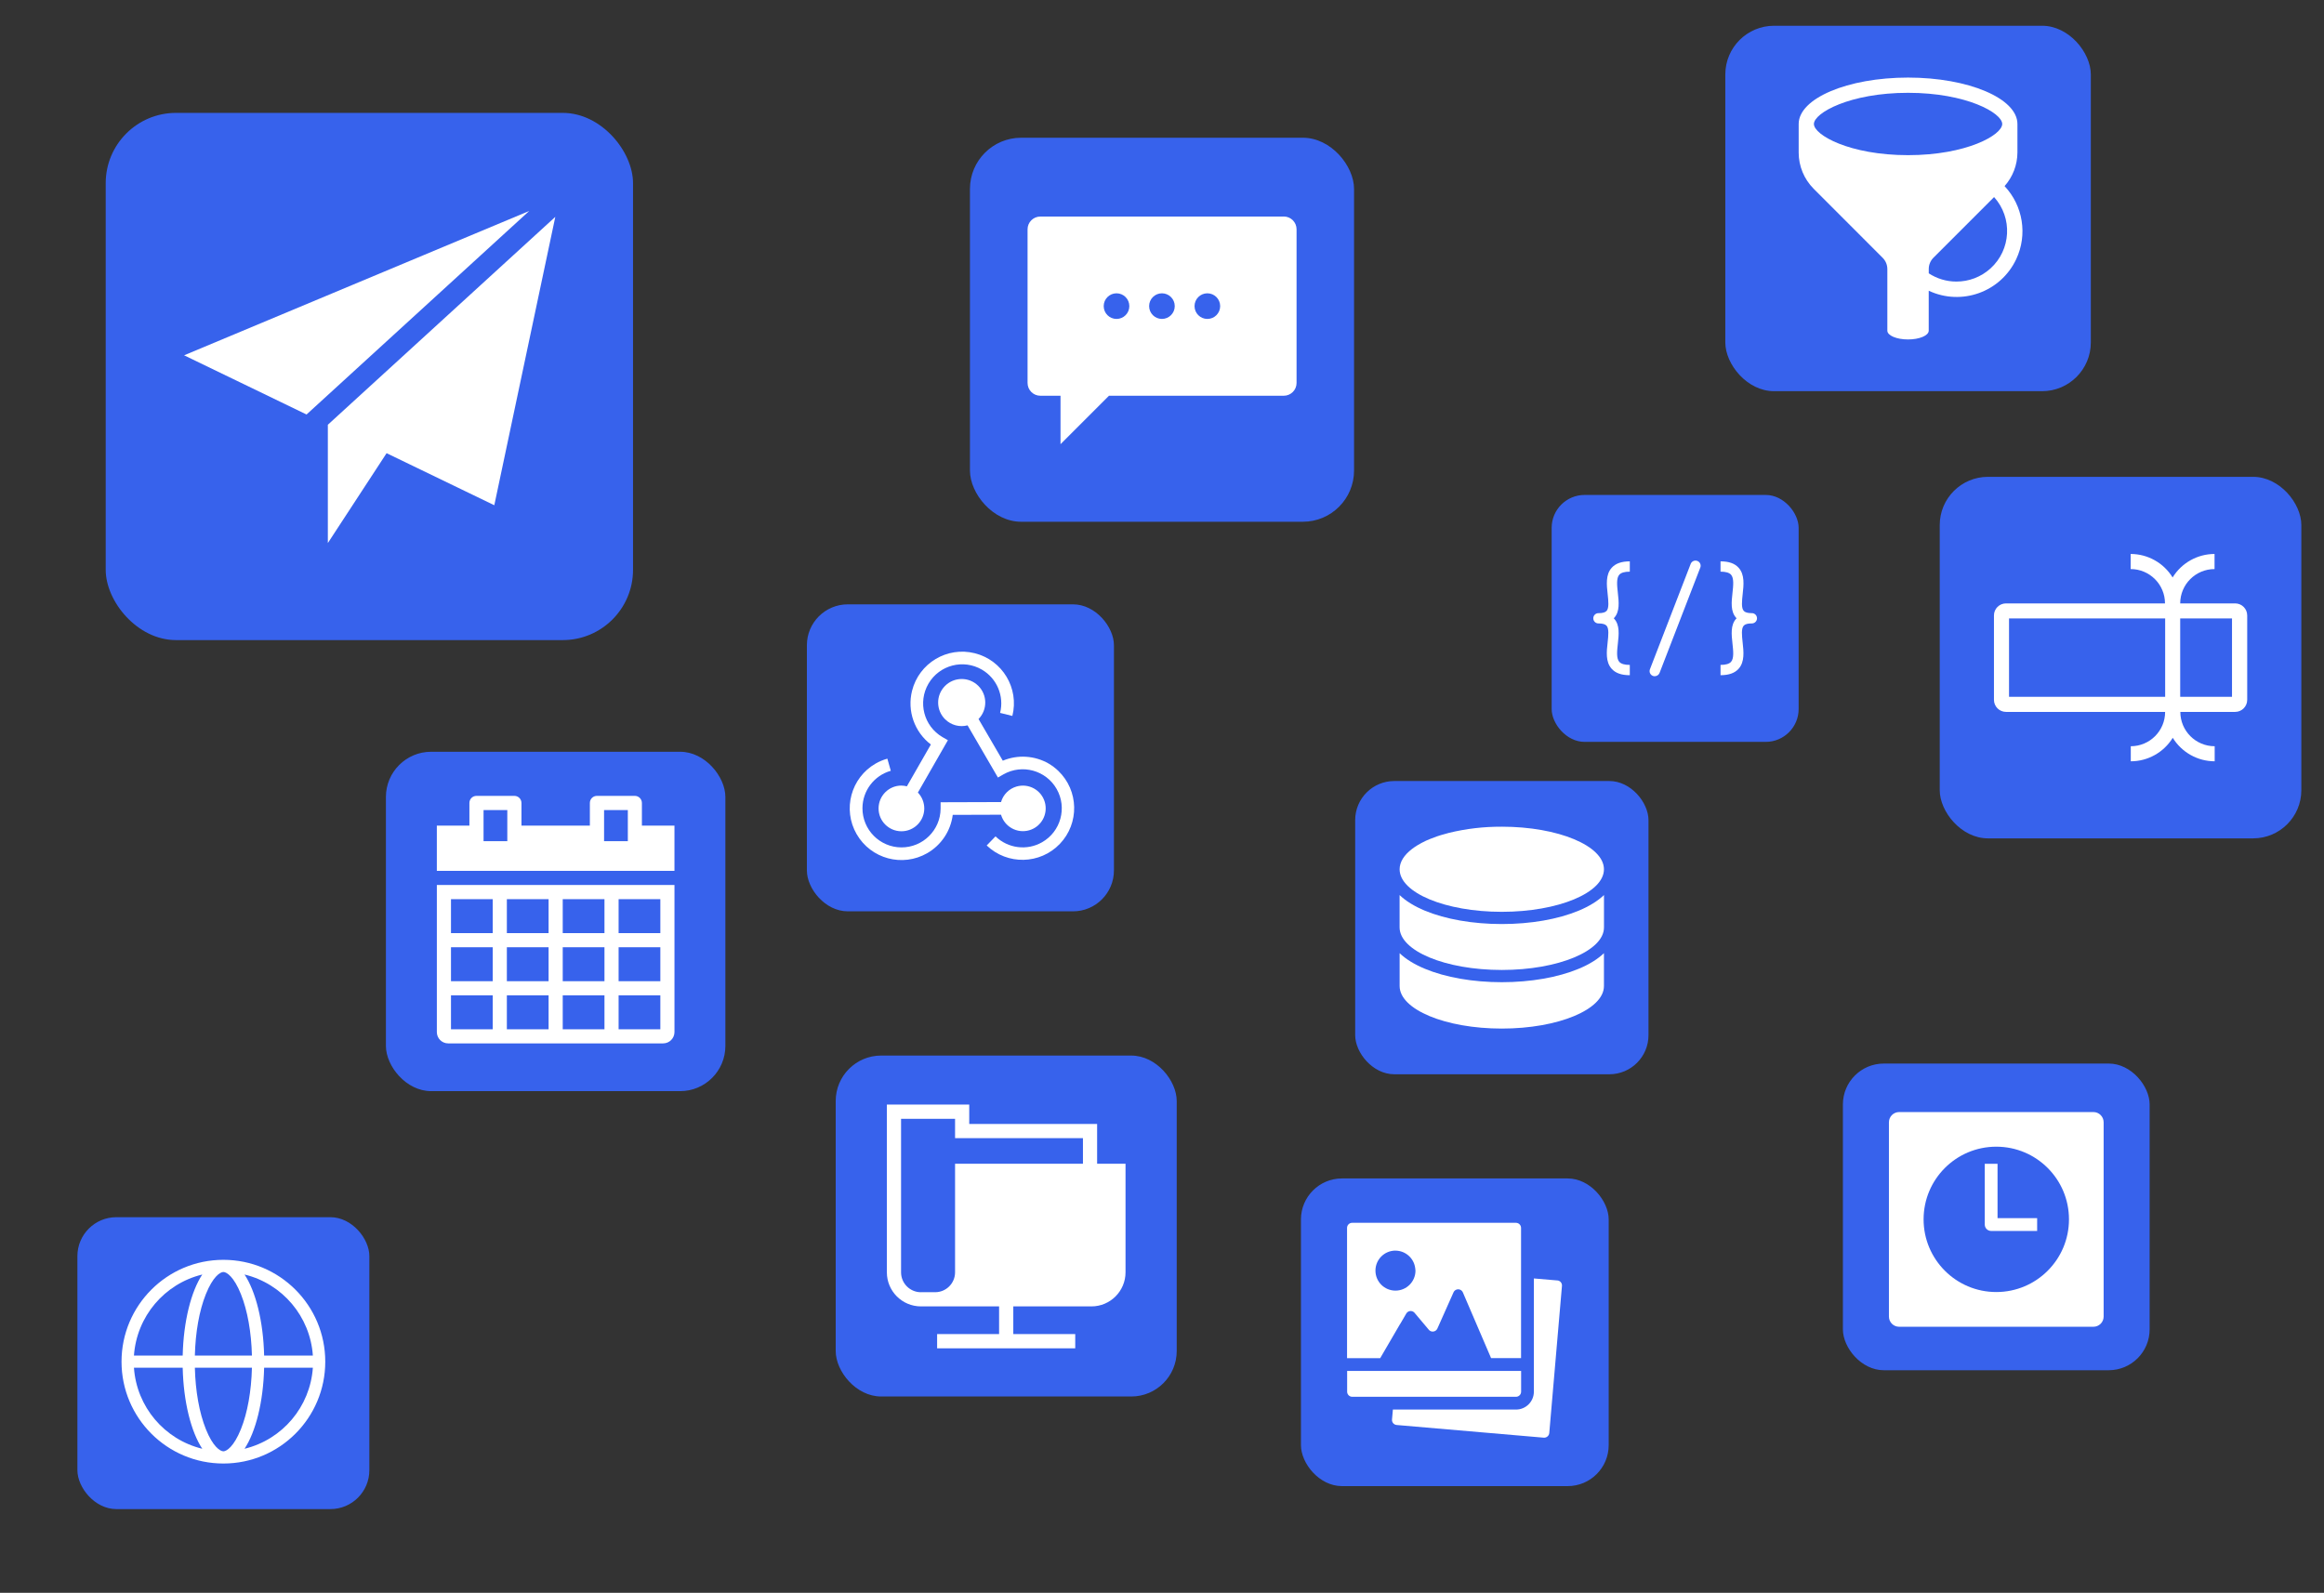
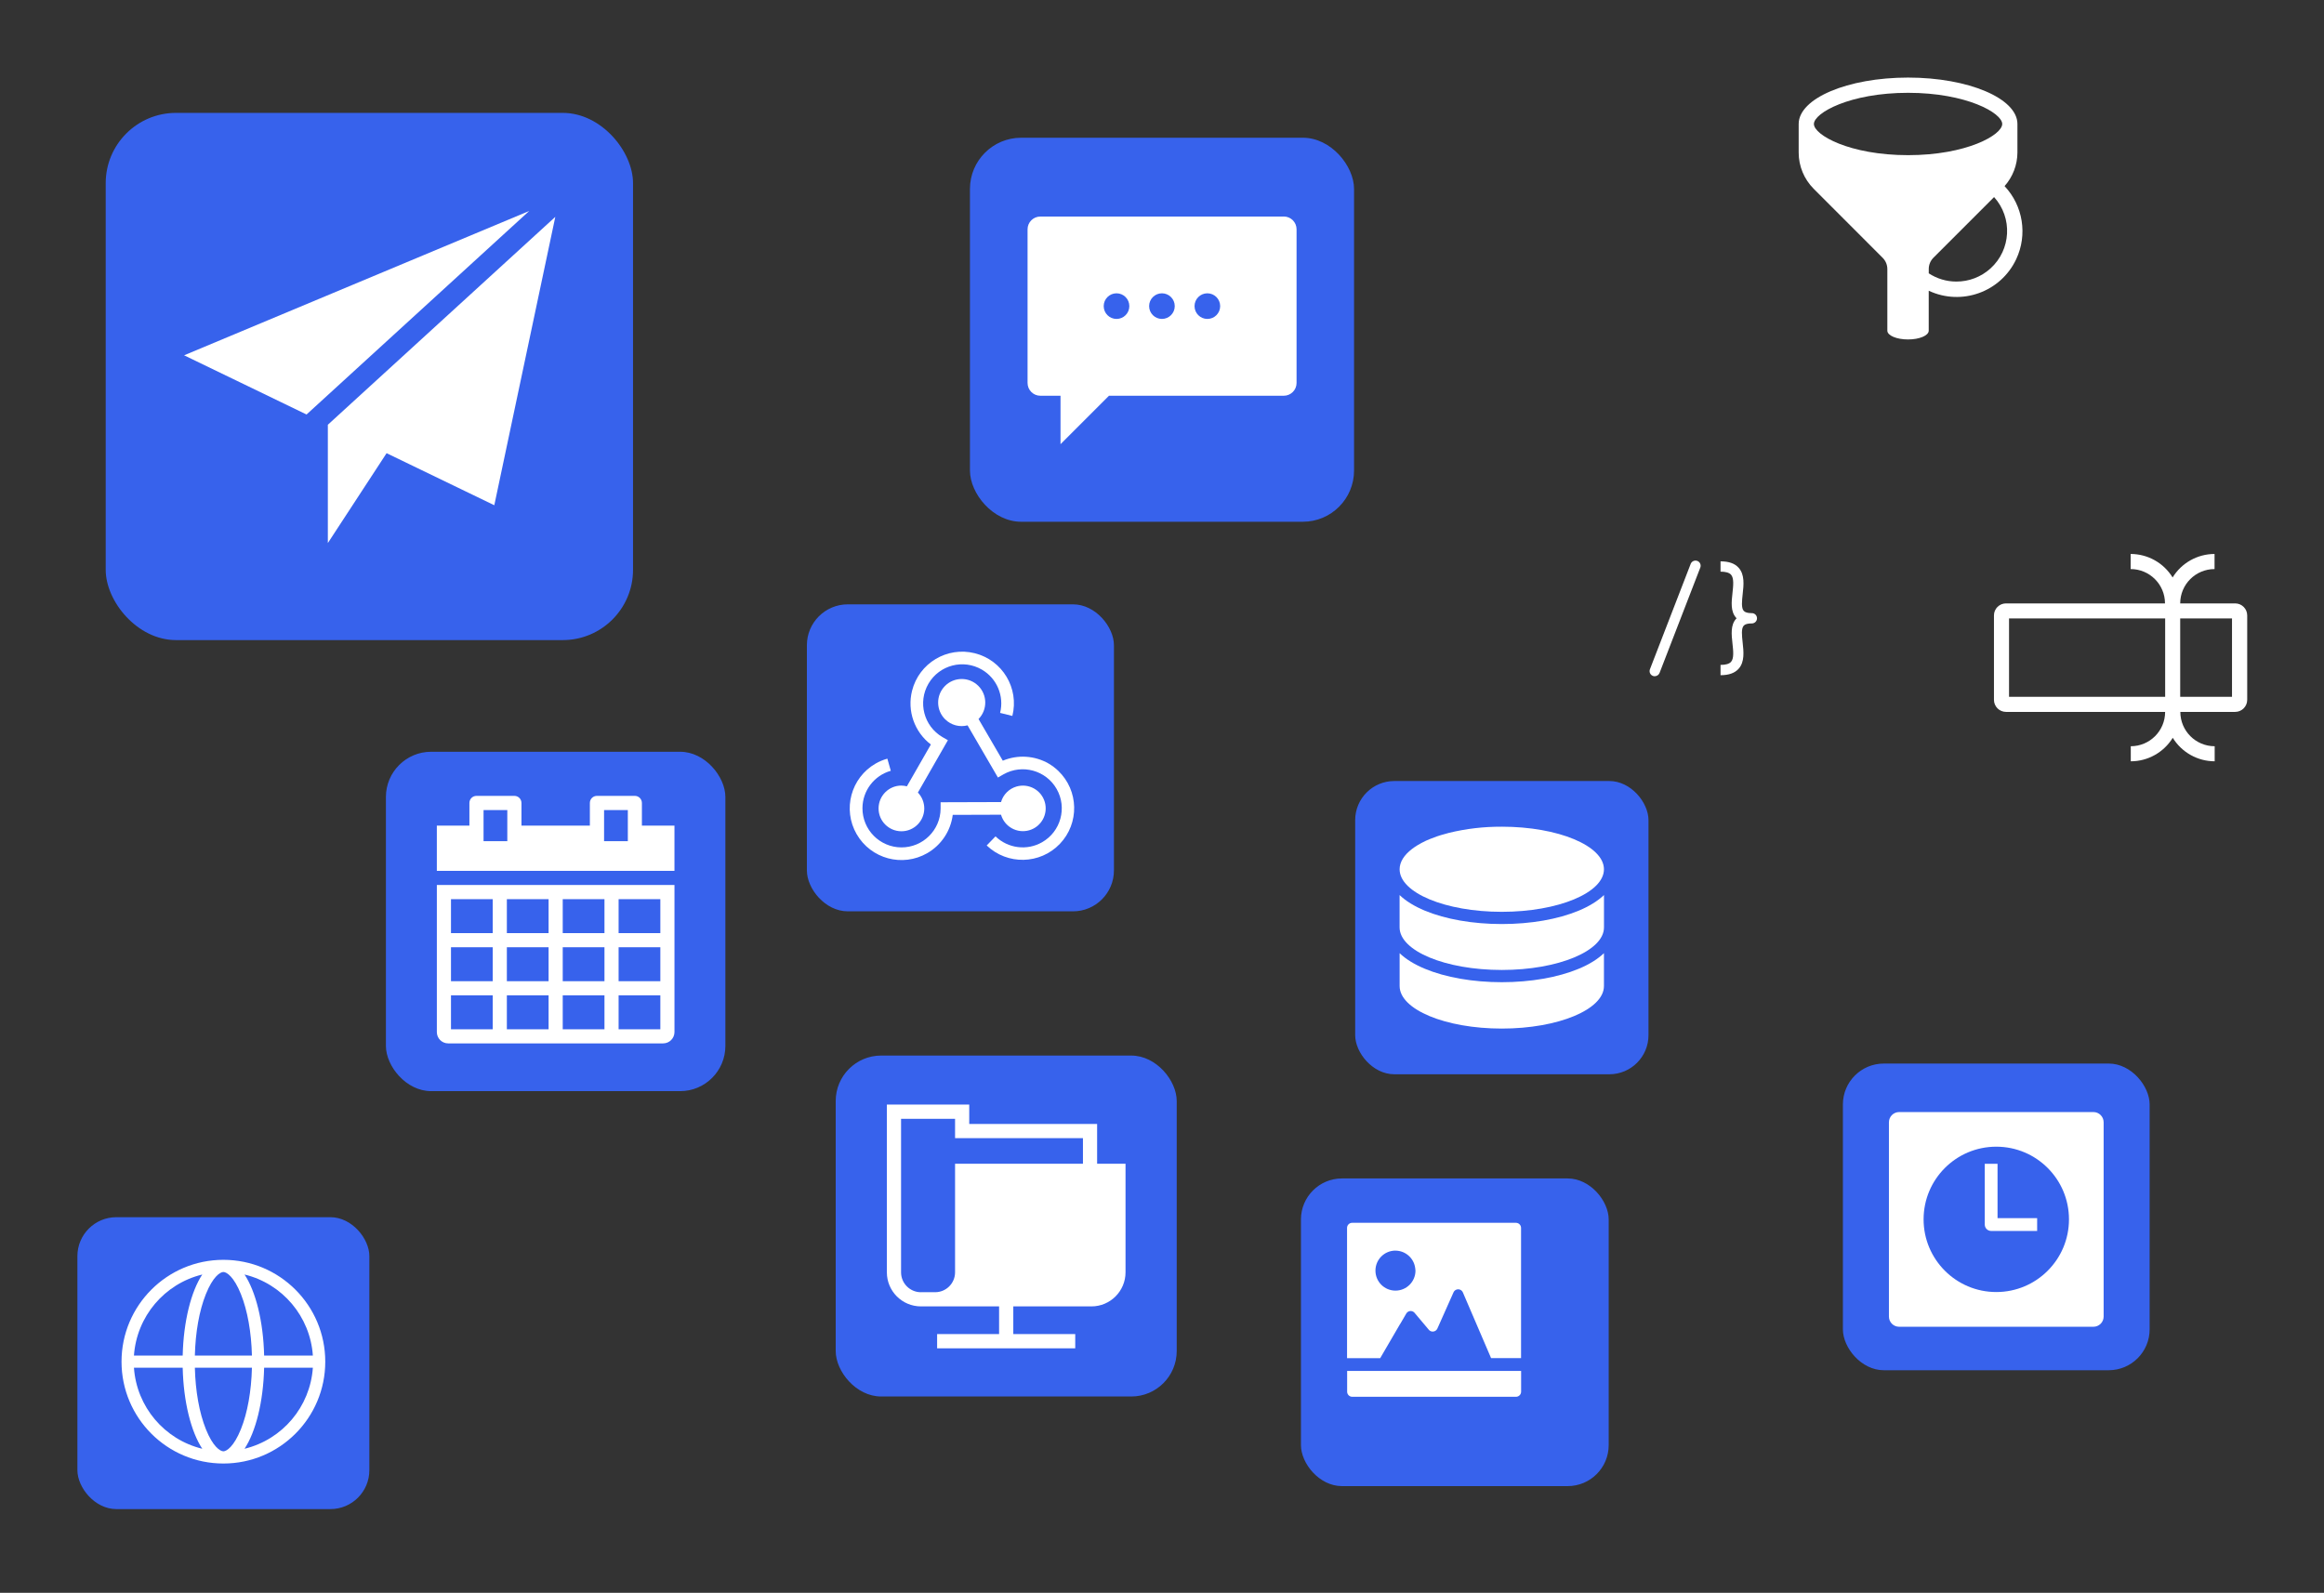
<svg xmlns="http://www.w3.org/2000/svg" id="Layer_1" viewBox="0 0 720 493.57">
  <rect x="0" y="0" width="720" height="493.57" fill="#333333" stroke="none" />
  <defs>
    <style>.cls-1{fill:#fff;}.cls-2{fill:#3762ec;}</style>
  </defs>
  <rect class="cls-2" x="32.75" y="34.98" width="163.37" height="163.37" rx="21.78" ry="21.78" />
  <polygon class="cls-1" points="57.04 110.1 94.97 128.44 163.96 65.37 57.04 110.1" />
  <polygon class="cls-1" points="101.57 131.62 101.57 131.62 101.57 168.28 119.77 140.43 153.14 156.56 172.04 67.2 101.57 131.62" />
  <rect class="cls-2" x="300.5" y="42.68" width="119" height="119" rx="15.87" ry="15.87" />
  <path class="cls-1" d="m397.68,67.1h-75.36c-2.19,0-3.97,1.77-3.97,3.96,0,0,0,0,0,0v47.6c0,2.19,1.77,3.97,3.96,3.97,0,0,0,0,.01,0h6.24v15.01l15.01-15.01h54.15c2.19,0,3.97-1.77,3.97-3.96,0,0,0,0,0-.01v-47.6c0-2.19-1.77-3.97-3.96-3.97-.01,0-.03,0-.04,0Zm-51.77,31.73c-2.19,0-3.97-1.78-3.97-3.97,0-2.19,1.78-3.97,3.97-3.97,2.19,0,3.97,1.78,3.97,3.97,0,2.19-1.77,3.97-3.96,3.97h-.01Zm14.07,0c-2.19,0-3.97-1.78-3.97-3.97,0-2.19,1.78-3.97,3.97-3.97,2.19,0,3.97,1.78,3.97,3.97h0c0,2.19-1.77,3.96-3.96,3.97h-.01Zm14.07,0c-2.19,0-3.97-1.78-3.97-3.97,0-2.19,1.78-3.97,3.97-3.97,2.19,0,3.97,1.78,3.97,3.97h0c0,2.19-1.77,3.97-3.96,3.97h-.01Z" />
  <rect class="cls-2" x="249.98" y="187.27" width="95.13" height="95.13" rx="12.68" ry="12.68" />
  <path class="cls-1" d="m310.13,252.46c1.08,3.74,4.99,5.9,8.74,4.82,3.74-1.08,5.9-4.99,4.82-8.74-1.08-3.74-4.99-5.9-8.74-4.82-2.33.67-4.15,2.49-4.82,4.82l-18.72.06v1.96c-.04,6.69-5.5,12.07-12.18,12.03-6.69-.04-12.07-5.5-12.03-12.18.03-5.38,3.61-10.09,8.78-11.56l-1.07-3.76c-1.27.36-2.49.87-3.63,1.52-7.67,4.42-10.3,14.21-5.88,21.88,4.42,7.67,14.21,10.3,21.88,5.88,4.34-2.5,7.26-6.89,7.89-11.86l14.97-.05Z" />
  <path class="cls-1" d="m324.89,236.61c-4.34-2.49-9.59-2.82-14.21-.89l-7.52-12.91c2.82-2.88,2.77-7.5-.11-10.32-2.88-2.82-7.5-2.77-10.32.11-2.82,2.88-2.77,7.5.11,10.32,1.83,1.79,4.45,2.49,6.92,1.85l9.41,16.17,1.7-.98h0c5.81-3.3,13.2-1.27,16.5,4.54,3.3,5.81,1.27,13.2-4.54,16.5-4.67,2.66-10.54,1.91-14.41-1.83l-2.73,2.82c6.39,6.12,16.53,5.9,22.65-.48,6.12-6.39,5.9-16.53-.48-22.65-.9-.86-1.9-1.62-2.98-2.25Z" />
  <path class="cls-1" d="m279.3,243.43c-3.91-.02-7.09,3.14-7.11,7.05-.02,3.91,3.14,7.09,7.05,7.11,3.91.02,7.09-3.14,7.11-7.05,0-1.84-.7-3.62-1.98-4.94l9.3-16.23-1.7-.97h0c-5.77-3.39-7.69-10.8-4.31-16.57,3.39-5.77,10.8-7.69,16.57-4.31,4.63,2.72,6.92,8.17,5.61,13.39l3.8.94c2.15-8.58-3.06-17.28-11.65-19.43-8.58-2.15-17.28,3.06-19.43,11.65-1.56,6.21.74,12.75,5.83,16.63l-7.43,12.96c-.54-.14-1.1-.21-1.66-.22Z" />
  <rect class="cls-2" x="419.85" y="242.02" width="90.87" height="90.87" rx="12.12" ry="12.12" />
  <path class="cls-1" d="m465.28,304.36c-8.94,0-17.41-1.48-23.84-4.16-3.27-1.36-5.91-2.99-7.82-4.83v10.18c0,7.27,14.17,13.18,31.65,13.18s31.65-5.91,31.65-13.18v-10.18c-1.92,1.82-4.54,3.48-7.82,4.83-6.43,2.68-14.89,4.16-23.84,4.16Z" />
  <path class="cls-1" d="m465.28,300.57c17.48,0,31.65-5.91,31.65-13.18v-10.03c-1.92,1.82-4.54,3.47-7.82,4.83-6.43,2.68-14.89,4.15-23.84,4.15s-17.41-1.48-23.84-4.15c-3.27-1.36-5.91-3-7.82-4.83v10.02c0,7.28,14.17,13.19,31.65,13.19Z" />
  <path class="cls-1" d="m465.28,256.18c-5.53-.04-11.04.6-16.41,1.91-.87.22-1.71.45-2.53.71-.4.13-.8.26-1.2.39-.78.27-1.53.55-2.25.85-.36.15-.71.3-1.05.45-.97.45-1.91.95-2.82,1.51-.55.34-1.07.7-1.58,1.09-2.44,1.87-3.82,4.01-3.82,6.28h0c0,7.27,14.17,13.18,31.65,13.18s31.65-5.91,31.65-13.18-14.17-13.2-31.65-13.2Z" />
  <rect class="cls-2" x="119.56" y="232.95" width="105.17" height="105.17" rx="14.02" ry="14.02" />
  <path class="cls-1" d="m198.87,255.84v-7.01c0-1.21-.97-2.2-2.18-2.21,0,0,0,0-.01,0h-11.74c-1.21,0-2.19.98-2.19,2.19v7.03h-21.19v-7.01c0-1.21-.97-2.2-2.18-2.21,0,0-.01,0-.02,0h-11.74c-1.21,0-2.19.98-2.19,2.19v7.03h-10.09v14.02h73.62v-14.02h-10.09Zm-49.06-4.82h7.36v9.64h-7.36v-9.64Zm37.34,0h7.36v9.64h-7.36v-9.64Z" />
  <path class="cls-1" d="m135.34,319.82c0,1.93,1.57,3.5,3.5,3.5h66.61c1.93,0,3.5-1.56,3.51-3.5h0v-45.58h-73.62v45.58Zm4.38-26.29h12.93v10.52h-12.93v-10.52Zm47.55,10.52h-12.93v-10.52h12.93v10.52Zm-17.31,0h-12.93v-10.52h12.93v10.52Zm-30.24,14.9v-10.52h12.93v10.52h-12.93Zm17.31,0v-10.52h12.93v10.52h-12.93Zm17.31,0v-10.52h12.93v10.52h-12.93Zm30.24,0h-12.93v-10.52h12.93v10.52Zm0-14.9h-12.93v-10.52h12.93v10.52Zm0-14.9h-12.93v-10.52h12.93v10.52Zm-17.31,0h-12.93v-10.52h12.93v10.52Zm-17.31,0h-12.93v-10.52h12.93v10.52Zm-30.24-10.52h12.93v10.52h-12.93v-10.52Z" />
-   <rect class="cls-2" x="480.72" y="153.37" width="76.52" height="76.52" rx="10.2" ry="10.2" />
-   <path class="cls-1" d="m504.92,209.23c-2.58,0-4.42-.65-5.62-2-1.91-2.13-1.56-5.32-1.24-8.14.23-2.12.47-4.31-.33-5.2-.41-.46-1.24-.7-2.44-.7-.88.04-1.63-.64-1.67-1.52-.04-.88.64-1.63,1.52-1.67.05,0,.1,0,.16,0,1.21,0,2.03-.24,2.44-.7.8-.9.56-3.09.33-5.2-.31-2.82-.67-6.02,1.24-8.15,1.2-1.35,3.06-2,5.62-2v3.19c-1.6,0-2.68.31-3.25.94-.96,1.07-.7,3.41-.45,5.67.31,2.82.63,5.74-1.12,7.68l-.15.16c.05.05.1.11.15.16,1.75,1.96,1.43,4.87,1.12,7.68-.25,2.26-.51,4.59.45,5.67.56.62,1.65.94,3.25.94v3.19Z" />
  <path class="cls-1" d="m533.04,209.23v-3.19c1.6,0,2.68-.32,3.25-.94.96-1.07.7-3.41.45-5.67-.31-2.81-.63-5.74,1.12-7.68.05-.06.1-.11.15-.16l-.15-.16c-1.75-1.96-1.43-4.87-1.12-7.68.25-2.26.51-4.59-.45-5.67-.56-.62-1.65-.94-3.25-.94v-3.19c2.58,0,4.42.65,5.62,2,1.91,2.13,1.56,5.33,1.24,8.15-.23,2.12-.47,4.31.33,5.2.41.46,1.24.7,2.44.7.88-.04,1.63.64,1.67,1.52.04.88-.64,1.63-1.52,1.67-.05,0-.1,0-.16,0-1.21,0-2.03.23-2.44.7-.8.9-.56,3.08-.33,5.2.31,2.82.67,6.01-1.24,8.14-1.2,1.35-3.04,2-5.62,2Z" />
  <path class="cls-1" d="m512.65,209.55c-.88,0-1.59-.71-1.59-1.59,0-.2.04-.39.11-.58l12.65-32.72c.36-.8,1.3-1.17,2.11-.81.75.33,1.12,1.18.87,1.95l-12.65,32.72c-.24.61-.83,1.02-1.49,1.02Z" />
  <rect class="cls-2" x="403.05" y="365.17" width="95.34" height="95.34" rx="12.71" ry="12.71" />
-   <path class="cls-1" d="m482.48,396.78l-7.27-.62v35.09c0,3.06-2.48,5.54-5.54,5.54h-38.14l-.27,3.07c-.08.87.56,1.63,1.43,1.71l45.57,3.93c.87.07,1.63-.56,1.72-1.43l3.93-45.58c.09-.87-.55-1.64-1.42-1.72,0,0,0,0-.01,0Z" />
  <path class="cls-1" d="m433.81,410.24l1.86-3.19c.44-.76,1.41-1.02,2.16-.58.16.09.3.21.42.35l4.41,5.24c.56.67,1.56.75,2.23.19.18-.15.33-.35.43-.57l4.99-11.2c.35-.8,1.28-1.17,2.08-.82.37.16.66.45.82.82l8.74,20.36h9.29v-40.34c0-.87-.71-1.58-1.59-1.58h-50.74c-.87,0-1.58.71-1.58,1.58v40.36h10.27l6.19-10.63Zm-1.48-22.7c3.12.02,5.74,2.35,6.12,5.44.04.25.07.5.08.75,0,3.42-2.77,6.2-6.2,6.2s-6.2-2.77-6.2-6.2,2.77-6.2,6.2-6.2Z" />
  <path class="cls-1" d="m469.67,432.83c.87,0,1.58-.7,1.59-1.58,0,0,0,0,0,0v-6.43h-53.9v6.43c0,.87.71,1.58,1.58,1.58,0,0,0,0,0,0h50.73Z" />
  <rect class="cls-2" x="258.91" y="327.09" width="105.65" height="105.65" rx="14.09" ry="14.09" />
  <path class="cls-1" d="m339.9,360.61v-12.33h-39.62v-6h-25.52v51.98c0,5.83,4.73,10.56,10.56,10.56h24.21v8.58h-19.2v4.41h42.79v-4.41h-19.19v-8.58h24.21c5.83,0,10.56-4.73,10.56-10.56v-33.65h-8.81Zm-54.58,39.82c-3.4,0-6.16-2.76-6.16-6.16v-47.58h16.73v6h39.62v7.92h-39.62v33.65c0,3.4-2.76,6.16-6.16,6.16h-4.4Z" />
-   <rect class="cls-2" x="600.95" y="147.76" width="112.03" height="112.03" rx="14.94" ry="14.94" />
  <path class="cls-1" d="m692.44,186.98h-16.99c0-5.88,4.77-10.64,10.64-10.64v-4.68c-5.3.01-10.22,2.77-12.99,7.28-2.78-4.52-7.69-7.27-13-7.28v4.68c5.88,0,10.64,4.77,10.64,10.64h-49.29c-2.05.02-3.71,1.68-3.7,3.74v26.14c0,2.06,1.66,3.73,3.73,3.74,0,0,0,0,.01,0h49.29c0,5.88-4.77,10.64-10.64,10.64h0v4.67c5.3,0,10.22-2.77,13-7.28,2.78,4.51,7.69,7.27,12.99,7.28v-4.67c-5.88,0-10.64-4.77-10.64-10.64h16.98c2.06,0,3.73-1.66,3.74-3.73,0,0,0,0,0-.01v-26.14c0-2.06-1.66-3.73-3.72-3.74-.01,0-.03,0-.04,0Zm-70.02,28.94v-24.28h48.37v24.28h-48.37Zm69.09,0h-16.06v-24.28h16.05v24.28Z" />
  <rect class="cls-2" x="570.95" y="329.57" width="95.03" height="95.03" rx="12.67" ry="12.67" />
  <path class="cls-1" d="m648.56,344.6h-60.18c-1.75,0-3.17,1.42-3.17,3.17h0v60.2c0,1.75,1.42,3.16,3.16,3.16h60.19c1.75,0,3.17-1.41,3.17-3.16h0v-60.2c0-1.75-1.42-3.17-3.17-3.17h0Zm-30.09,55.77c-12.44,0-22.52-10.08-22.52-22.52s10.08-22.52,22.52-22.52,22.52,10.08,22.52,22.52-10.08,22.52-22.52,22.52h0Z" />
  <path class="cls-1" d="m618.86,360.63h-3.96v18.83c0,1.09.88,1.98,1.98,1.98h14.25v-3.96h-12.27v-16.85Z" />
-   <rect class="cls-2" x="534.52" y="7.98" width="113.24" height="113.24" rx="15.1" ry="15.1" />
  <path class="cls-1" d="m621.06,57.65c2.53-2.86,3.94-6.55,3.96-10.37v-8.86c0-7.93-15.17-14.38-33.88-14.38s-33.89,6.44-33.89,14.38v8.86c0,4.2,1.67,8.23,4.64,11.21l21.39,21.41c.92.92,1.44,2.17,1.44,3.48v19.09c0,1.5,2.87,2.72,6.41,2.72s6.41-1.22,6.41-2.72v-12.38c10.19,4.78,22.33.4,27.11-9.79,3.55-7.56,2.12-16.53-3.6-22.62v-.02Zm-29.92-28.89c18.09,0,29.17,6.26,29.17,9.66s-11.05,9.66-29.17,9.66-29.17-6.26-29.17-9.66,11.08-9.66,29.17-9.66Zm14.94,58.49c-3.03,0-5.99-.89-8.53-2.55v-1.35c0-1.3.52-2.55,1.44-3.48l18.8-18.8c5.8,6.43,5.29,16.34-1.14,22.14-2.9,2.62-6.67,4.06-10.58,4.04Z" />
  <rect class="cls-2" x="23.98" y="377.18" width="90.45" height="90.45" rx="12.06" ry="12.06" />
  <path class="cls-1" d="m69.21,390.39c-17.43,0-31.56,14.13-31.56,31.56s14.13,31.56,31.56,31.56,31.56-14.13,31.56-31.56-14.13-31.56-31.56-31.56h0Zm27.72,29.67h-15.1c-.25-10.66-2.62-19.9-6.07-25.12,11.77,2.87,20.34,13.03,21.17,25.12h0Zm-27.72,29.67c-.99,0-3.27-1.45-5.43-6.87-2.04-5.09-3.23-11.79-3.41-19.03h17.68c-.18,7.24-1.36,13.94-3.41,19.03-2.18,5.43-4.45,6.87-5.44,6.87Zm-8.84-29.67c.18-7.24,1.36-13.94,3.41-19.03,2.17-5.43,4.44-6.87,5.43-6.87s3.27,1.45,5.43,6.87c2.04,5.09,3.23,11.79,3.41,19.03h-17.66Zm2.3-25.12c-3.45,5.22-5.82,14.47-6.07,25.12h-15.1c.84-12.09,9.4-22.25,21.17-25.12Zm-21.17,28.88h15.1c.25,10.66,2.62,19.9,6.07,25.12-11.77-2.87-20.34-13.03-21.17-25.12Zm34.26,25.12c3.45-5.23,5.82-14.47,6.07-25.12h15.1c-.84,12.09-9.4,22.25-21.17,25.12Z" />
</svg>